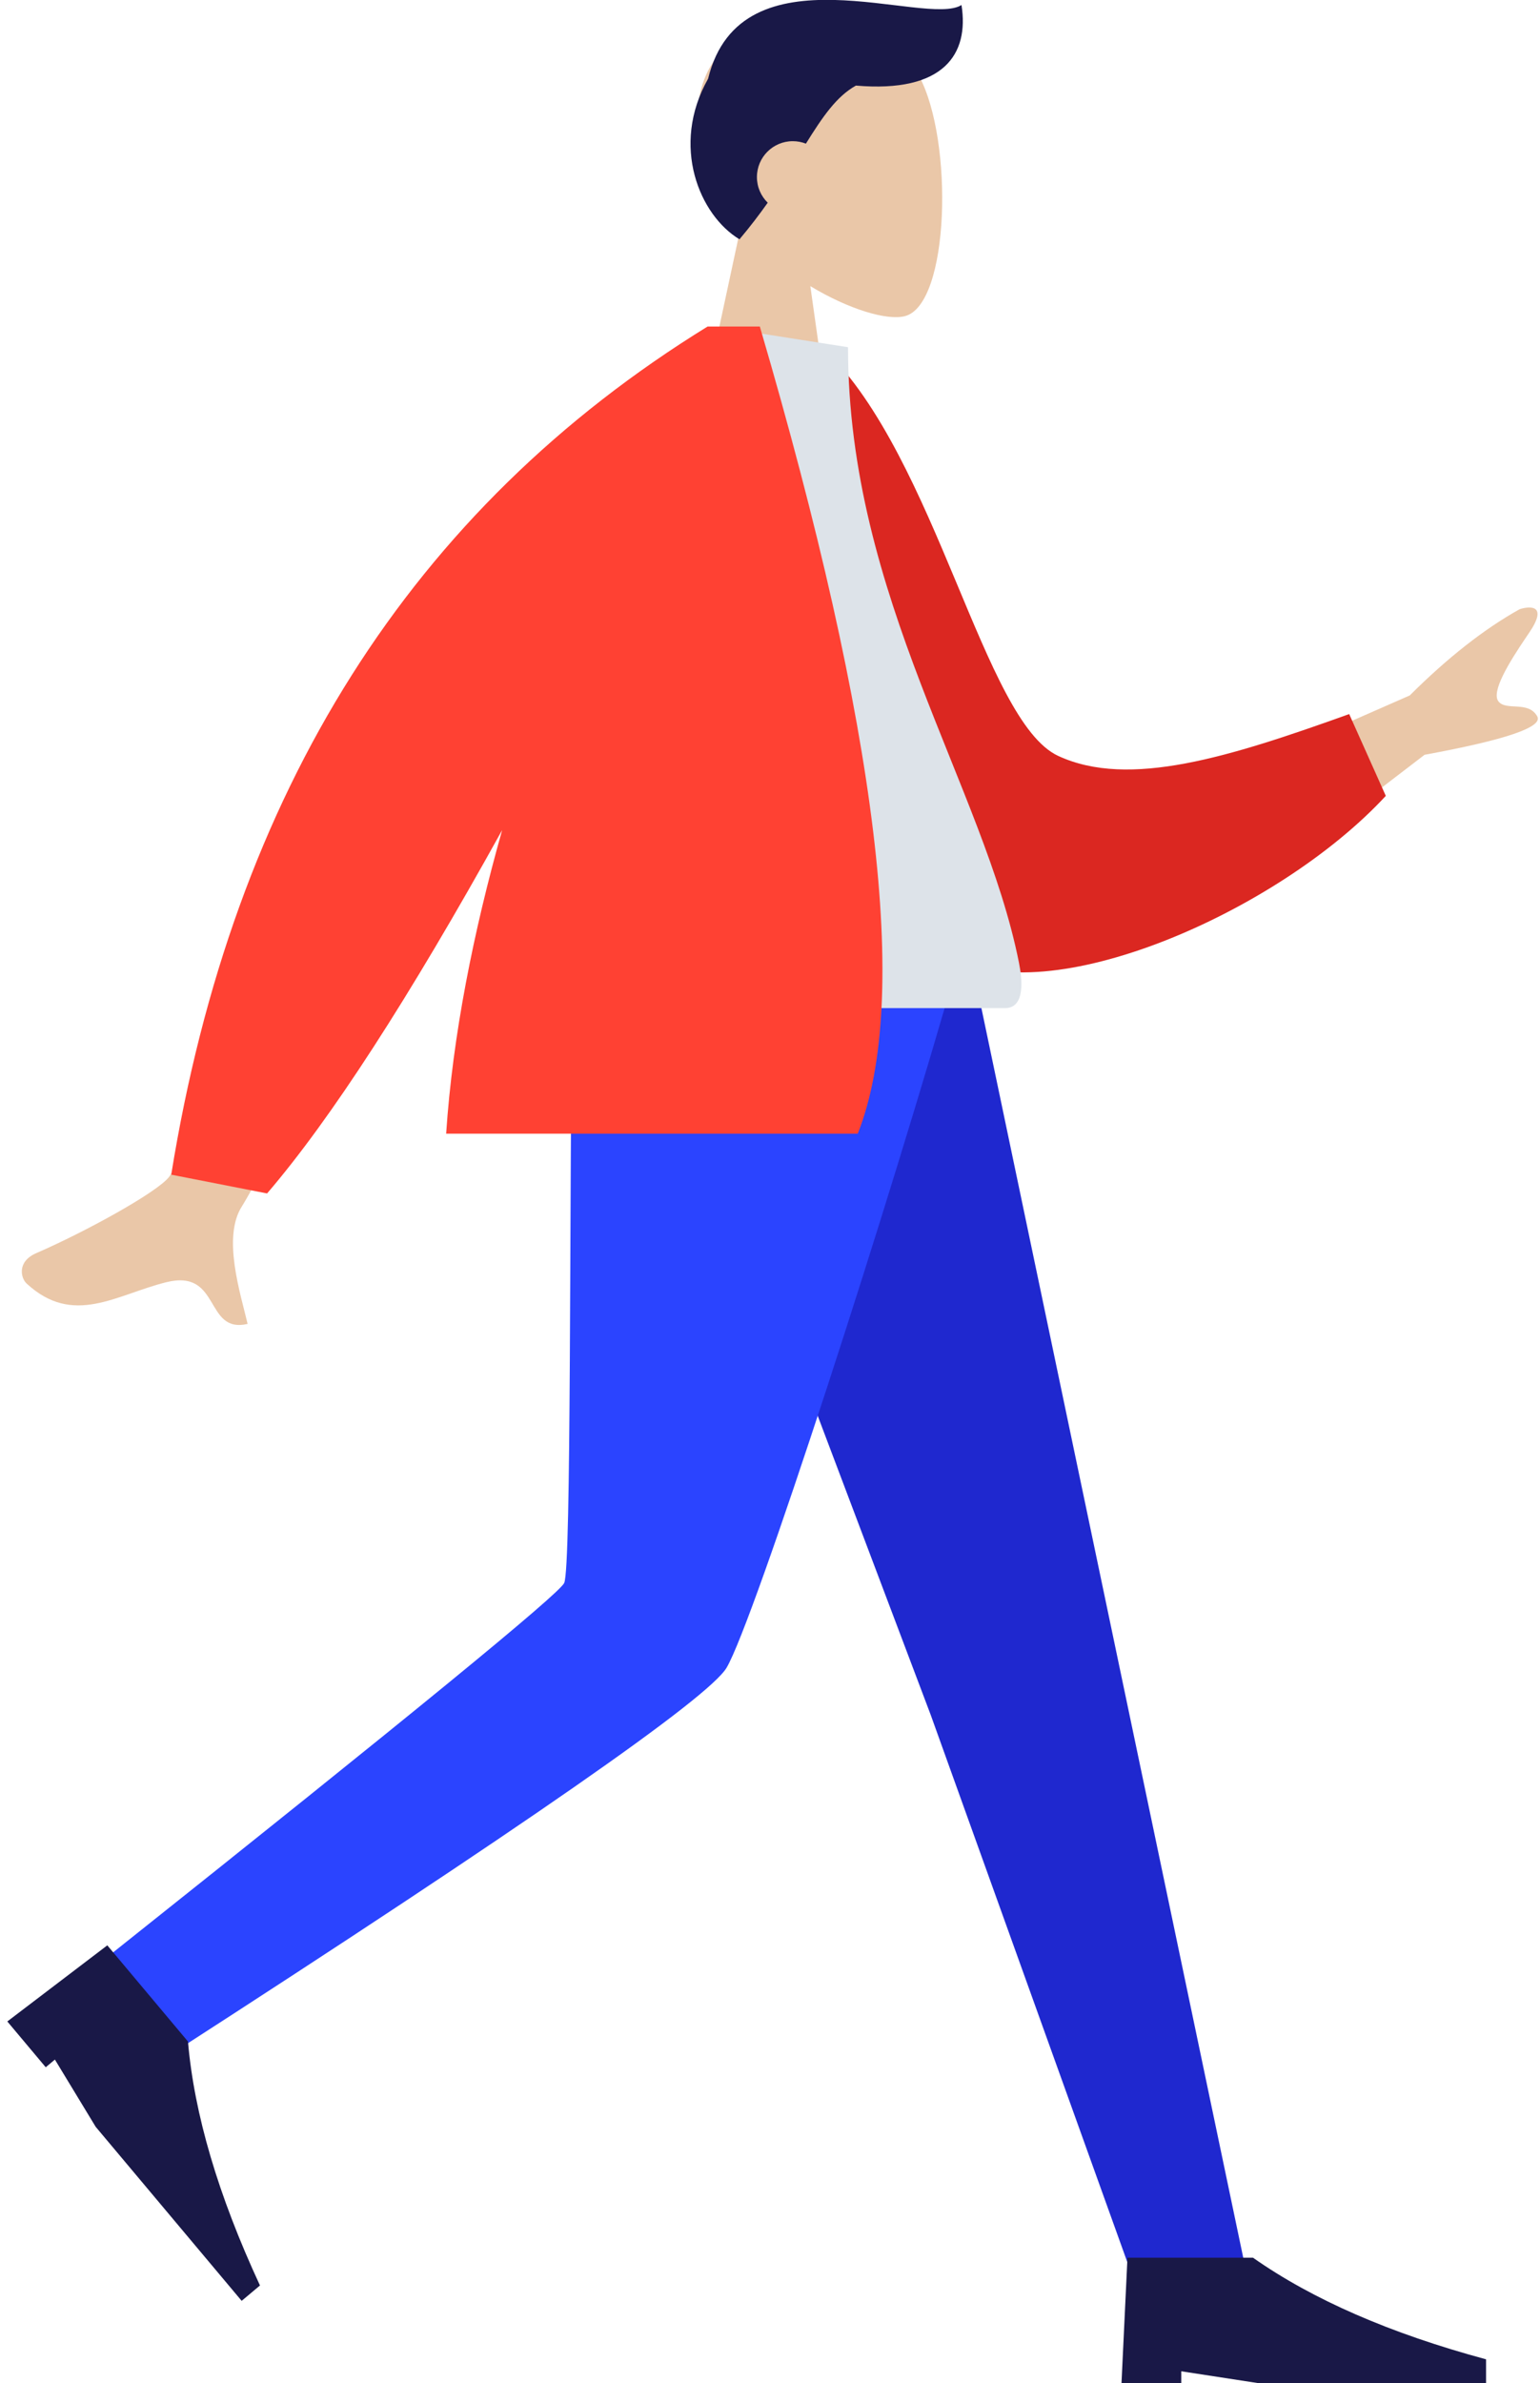
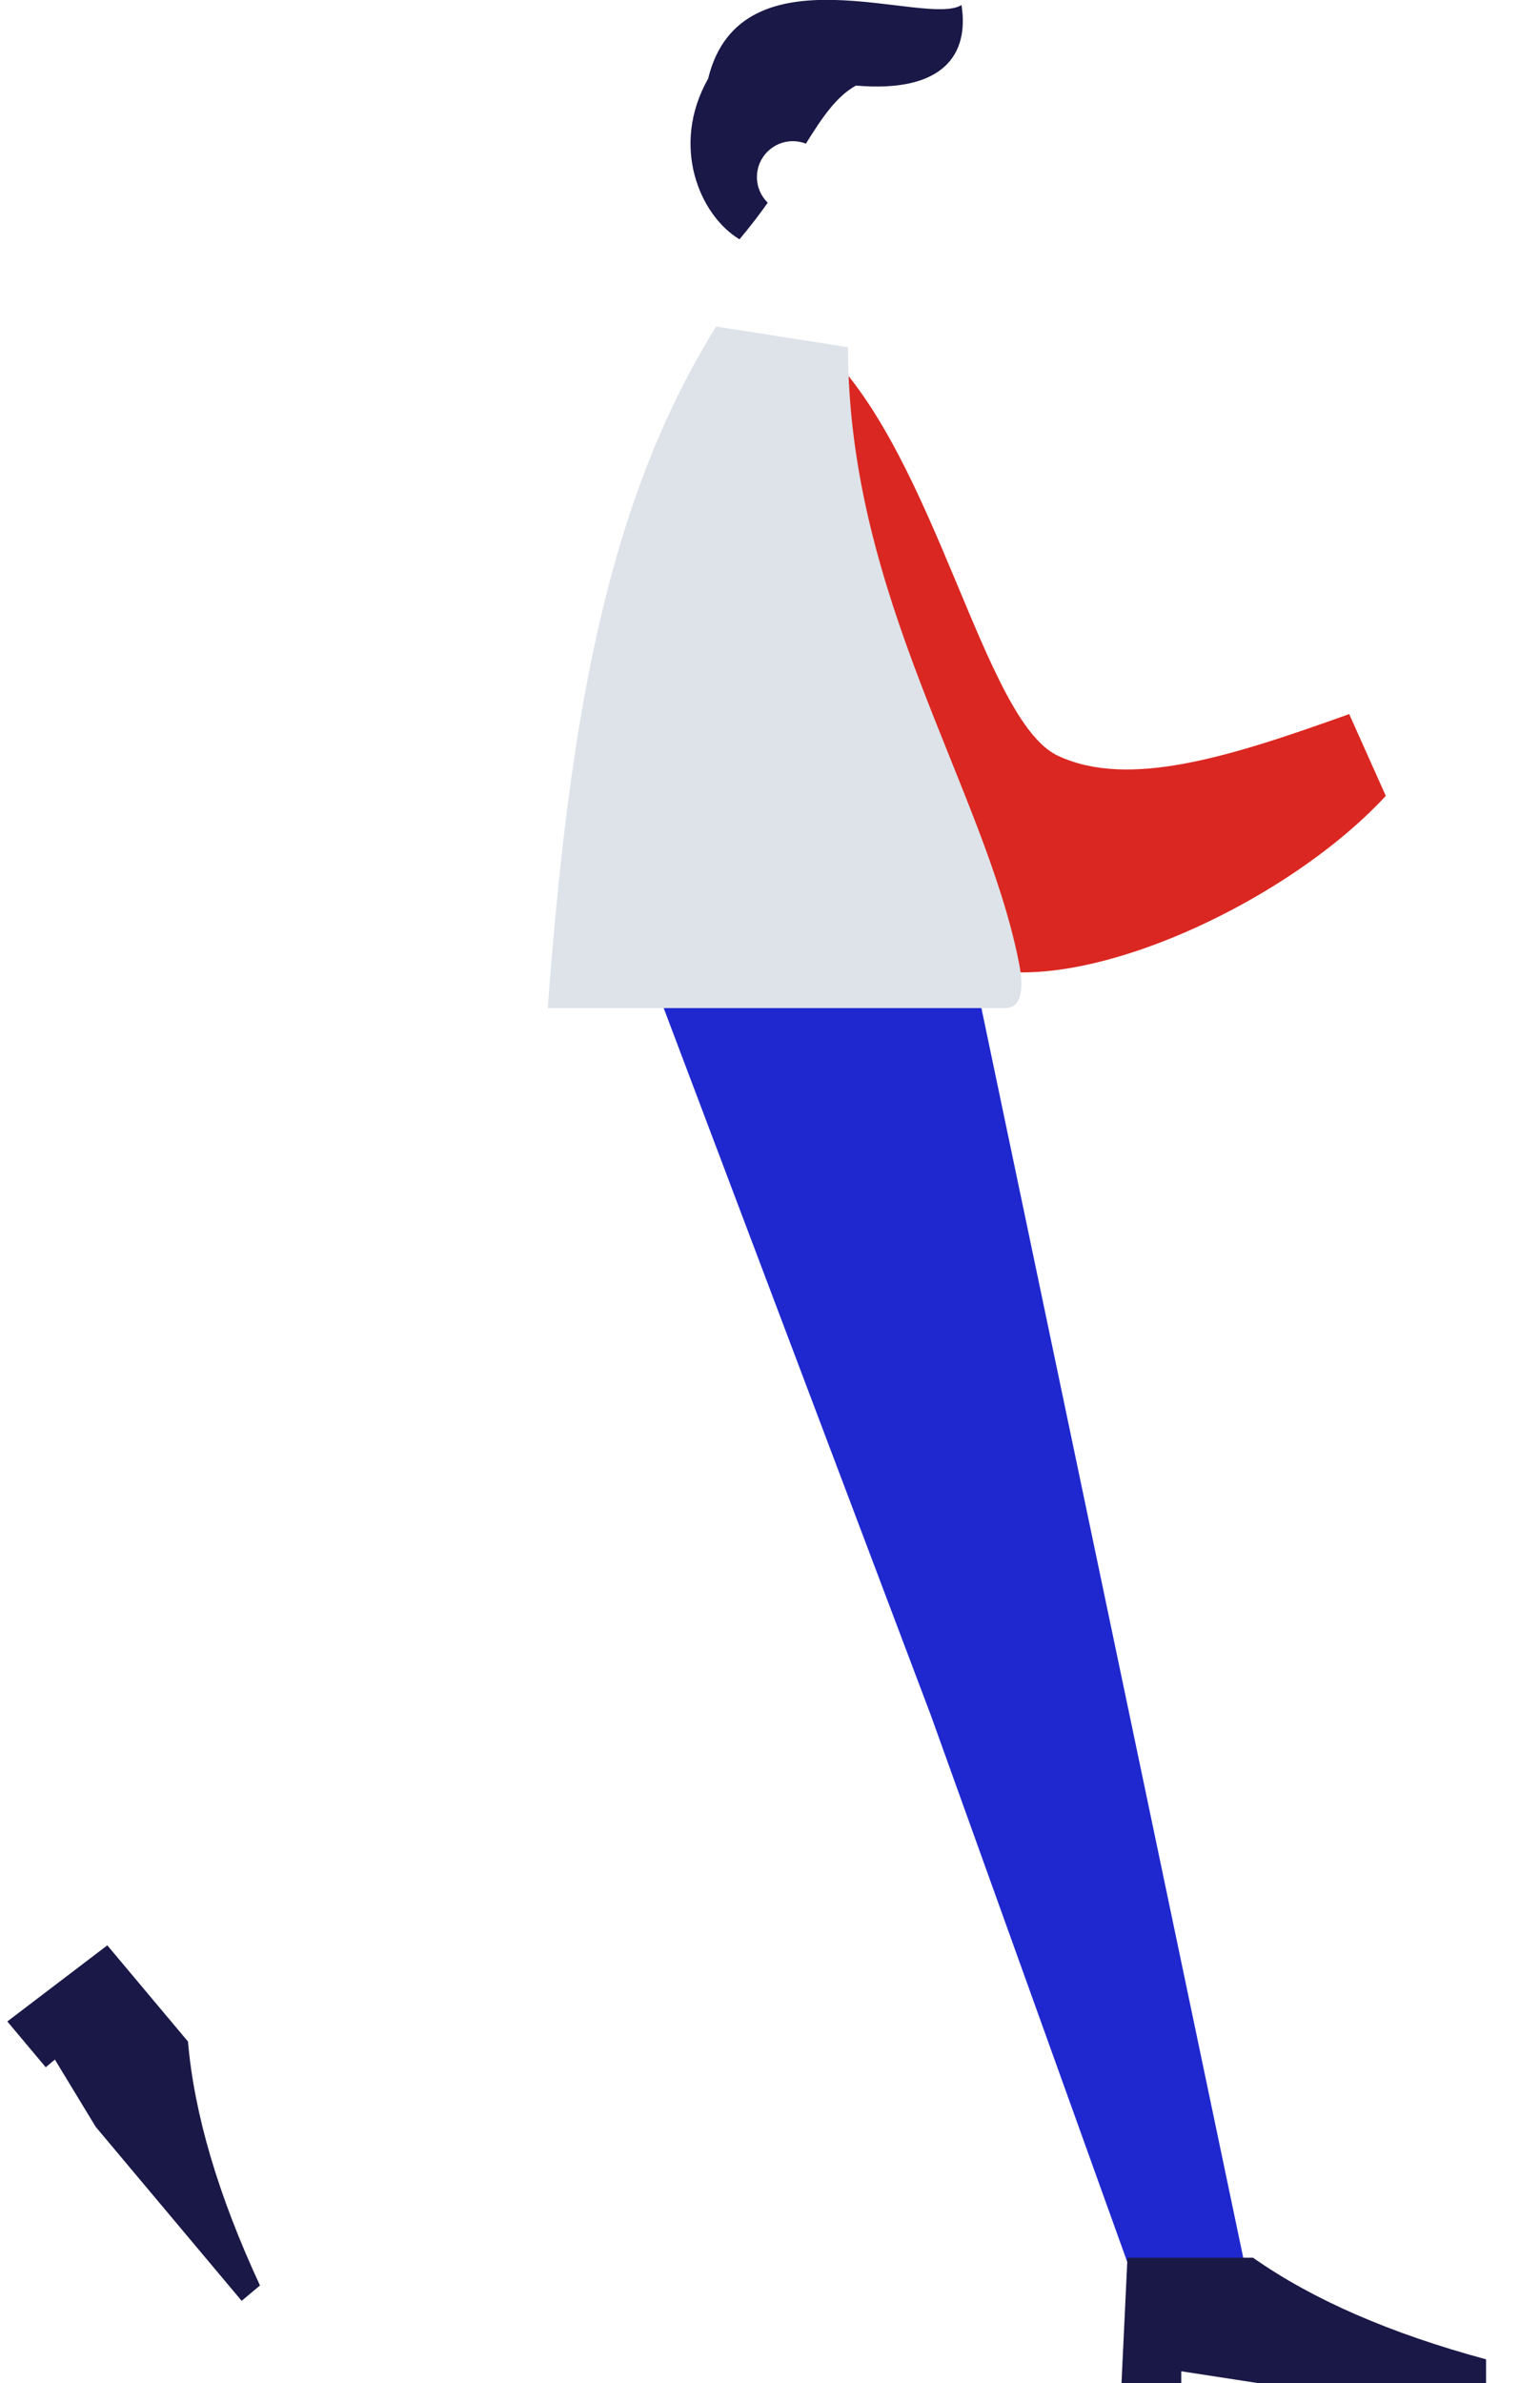
<svg xmlns="http://www.w3.org/2000/svg" width="181" height="280" viewBox="0 0 181 280" fill="none">
-   <path fill-rule="evenodd" clip-rule="evenodd" d="M108.03 8.955C112.1 16.542 111.617 35.787 106.356 37.143C104.258 37.684 99.789 36.359 95.24 33.618L98.095 53.817H81.237L87.04 26.765C83.803 22.966 81.613 18.311 81.979 13.093C83.034 -1.939 103.959 1.368 108.03 8.955Z" fill="#EAC7A8" />
  <path fill-rule="evenodd" clip-rule="evenodd" d="M83.227 9.243C87.071 -6.55 108.821 3.255 113.006 0.59C113.921 6.324 110.97 10.948 100.597 10.055C98.308 11.334 96.679 13.732 94.719 16.878C94.242 16.69 93.722 16.587 93.178 16.587C90.85 16.587 88.963 18.474 88.963 20.802C88.963 21.983 89.45 23.051 90.233 23.816C89.258 25.192 88.165 26.631 86.913 28.115C82.244 25.314 78.77 17.155 83.212 9.273L83.227 9.243Z" fill="#191847" />
  <path fill-rule="evenodd" clip-rule="evenodd" d="M75.617 112.117L109.391 201.486L133.065 267.355H146.563L114.022 112.117L75.617 112.117Z" fill="#1F28CF" />
-   <path fill-rule="evenodd" clip-rule="evenodd" d="M67.27 112.117C66.903 142.781 67.168 184.066 66.313 185.977C65.743 187.251 48.005 201.77 13.101 229.534L20.058 241.365C61.498 214.641 83.277 199.499 85.396 195.939C88.574 190.598 104.539 141.453 112.846 112.117H67.27Z" fill="#2B44FF" />
  <path fill-rule="evenodd" clip-rule="evenodd" d="M0.86 237.495L12.612 228.552L22.093 239.852C22.823 248.371 25.643 257.924 30.555 268.513L28.403 270.319L11.245 249.872L6.452 241.973L5.375 242.876L0.86 237.495Z" fill="#191847" />
  <path fill-rule="evenodd" clip-rule="evenodd" d="M131.812 279.999L132.514 265.248H147.265C154.26 270.165 163.392 274.146 174.66 277.189V279.999H147.968L138.836 278.594V279.999H131.812Z" fill="#191847" />
-   <path fill-rule="evenodd" clip-rule="evenodd" d="M37.34 95.96L51.734 98.816C37.259 125.793 29.496 140.091 28.445 141.71C26.082 145.352 28.287 152.026 29.102 155.541C23.991 156.731 26.007 149.04 19.54 150.645C13.637 152.111 8.633 155.873 3.129 150.8C2.452 150.176 1.957 148.226 4.264 147.226C10.012 144.735 18.504 140.07 19.881 138.259C21.759 135.79 27.578 121.69 37.34 95.96ZM179.71 74.364L179.449 74.746C177.279 77.941 175.249 81.293 176.119 82.407C177.023 83.565 179.643 82.287 180.678 84.171C181.368 85.427 176.952 86.929 167.43 88.678L148.368 103.293L140.241 92.882L165.693 81.704C170.152 77.261 174.458 73.884 178.61 71.573C179.851 71.178 181.973 71.058 179.71 74.364Z" fill="#EAC7A8" />
  <path fill-rule="evenodd" clip-rule="evenodd" d="M90.856 42.106L96.93 41.064C110.16 53.898 115.559 84.73 124.376 88.811C132.712 92.67 144.528 88.936 158.574 83.894L162.876 93.505C150.114 107.312 122.925 118.977 111.905 112.318C94.285 101.671 90.218 63.644 90.856 42.106Z" fill="#DB2721" />
  <path fill-rule="evenodd" clip-rule="evenodd" d="M64.378 118.439C88.733 118.439 106.647 118.439 118.122 118.439C120.578 118.439 120.115 114.893 119.76 113.103C115.663 92.451 99.669 70.19 99.669 40.792L84.167 38.361C71.344 58.984 66.91 84.374 64.378 118.439Z" fill="#DDE3E9" />
-   <path fill-rule="evenodd" clip-rule="evenodd" d="M89.305 38.361C103.222 85.802 107.059 117.411 100.815 133.19H52.437C53.202 121.644 55.657 109.433 59.018 97.527C48.062 117.292 38.853 131.52 31.39 140.214L20.125 138.008C27.381 93.004 48.395 59.789 83.167 38.361L89.305 38.361Z" fill="#FF4133" />
</svg>